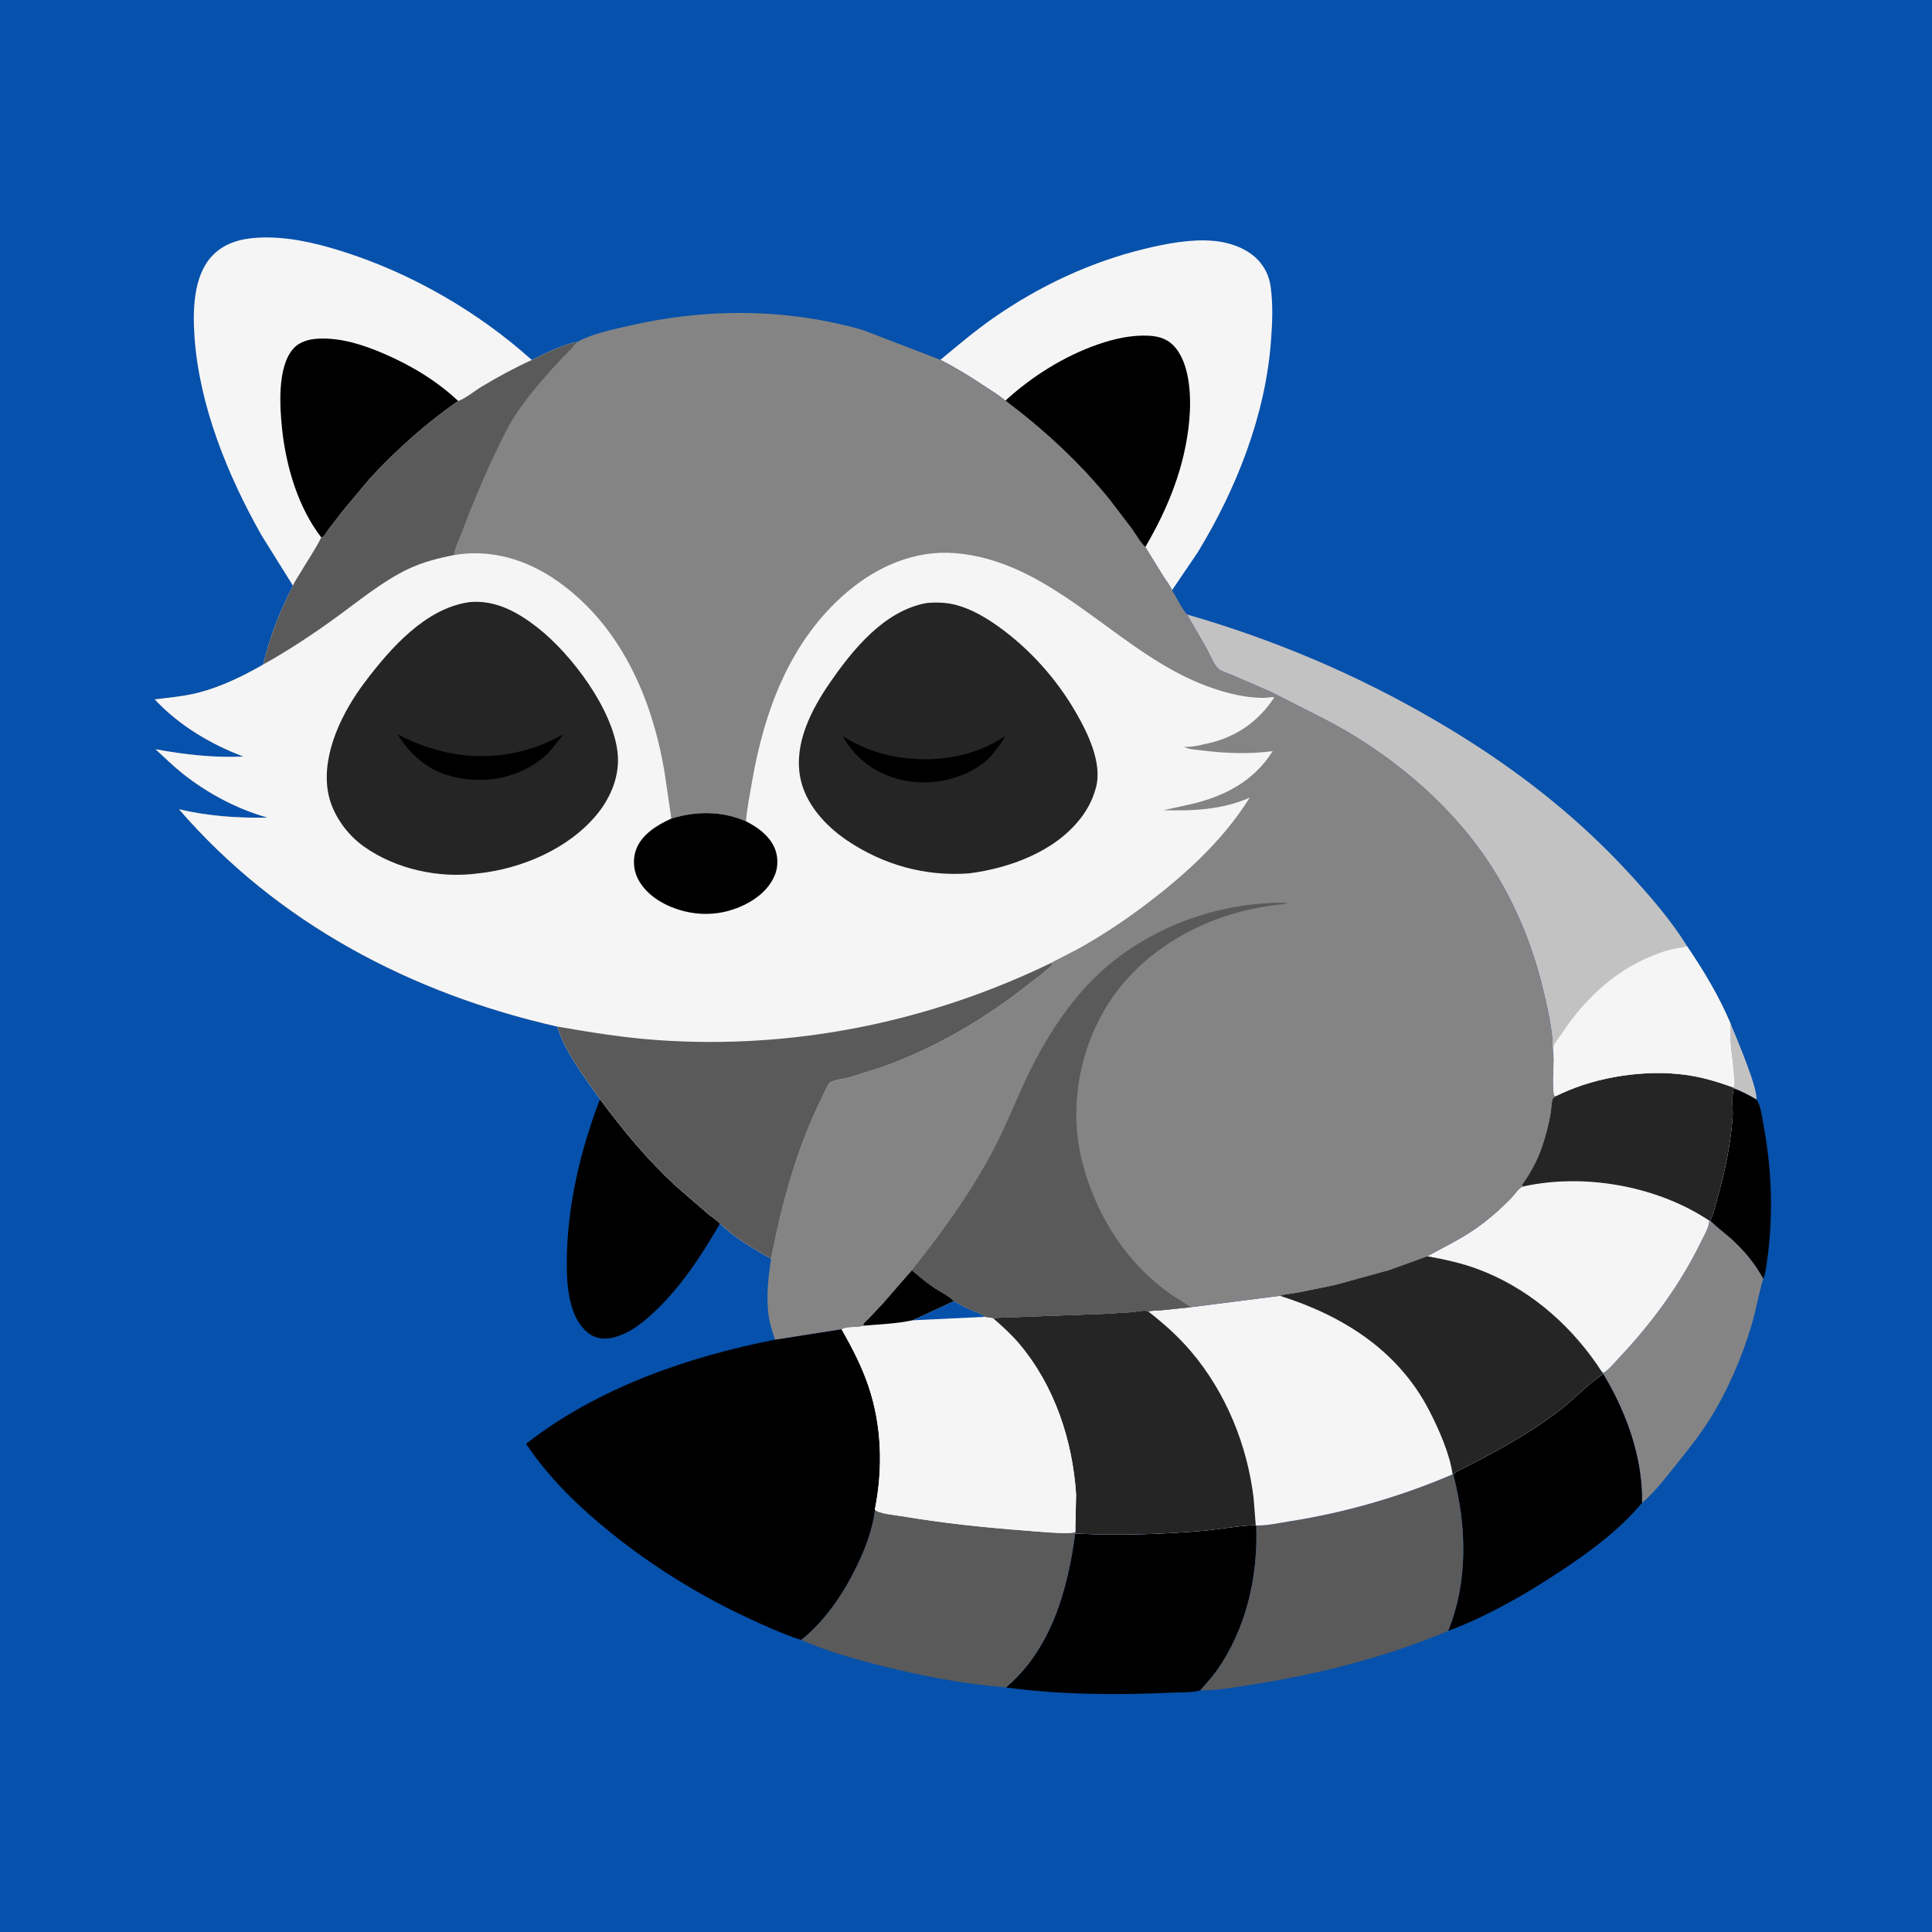
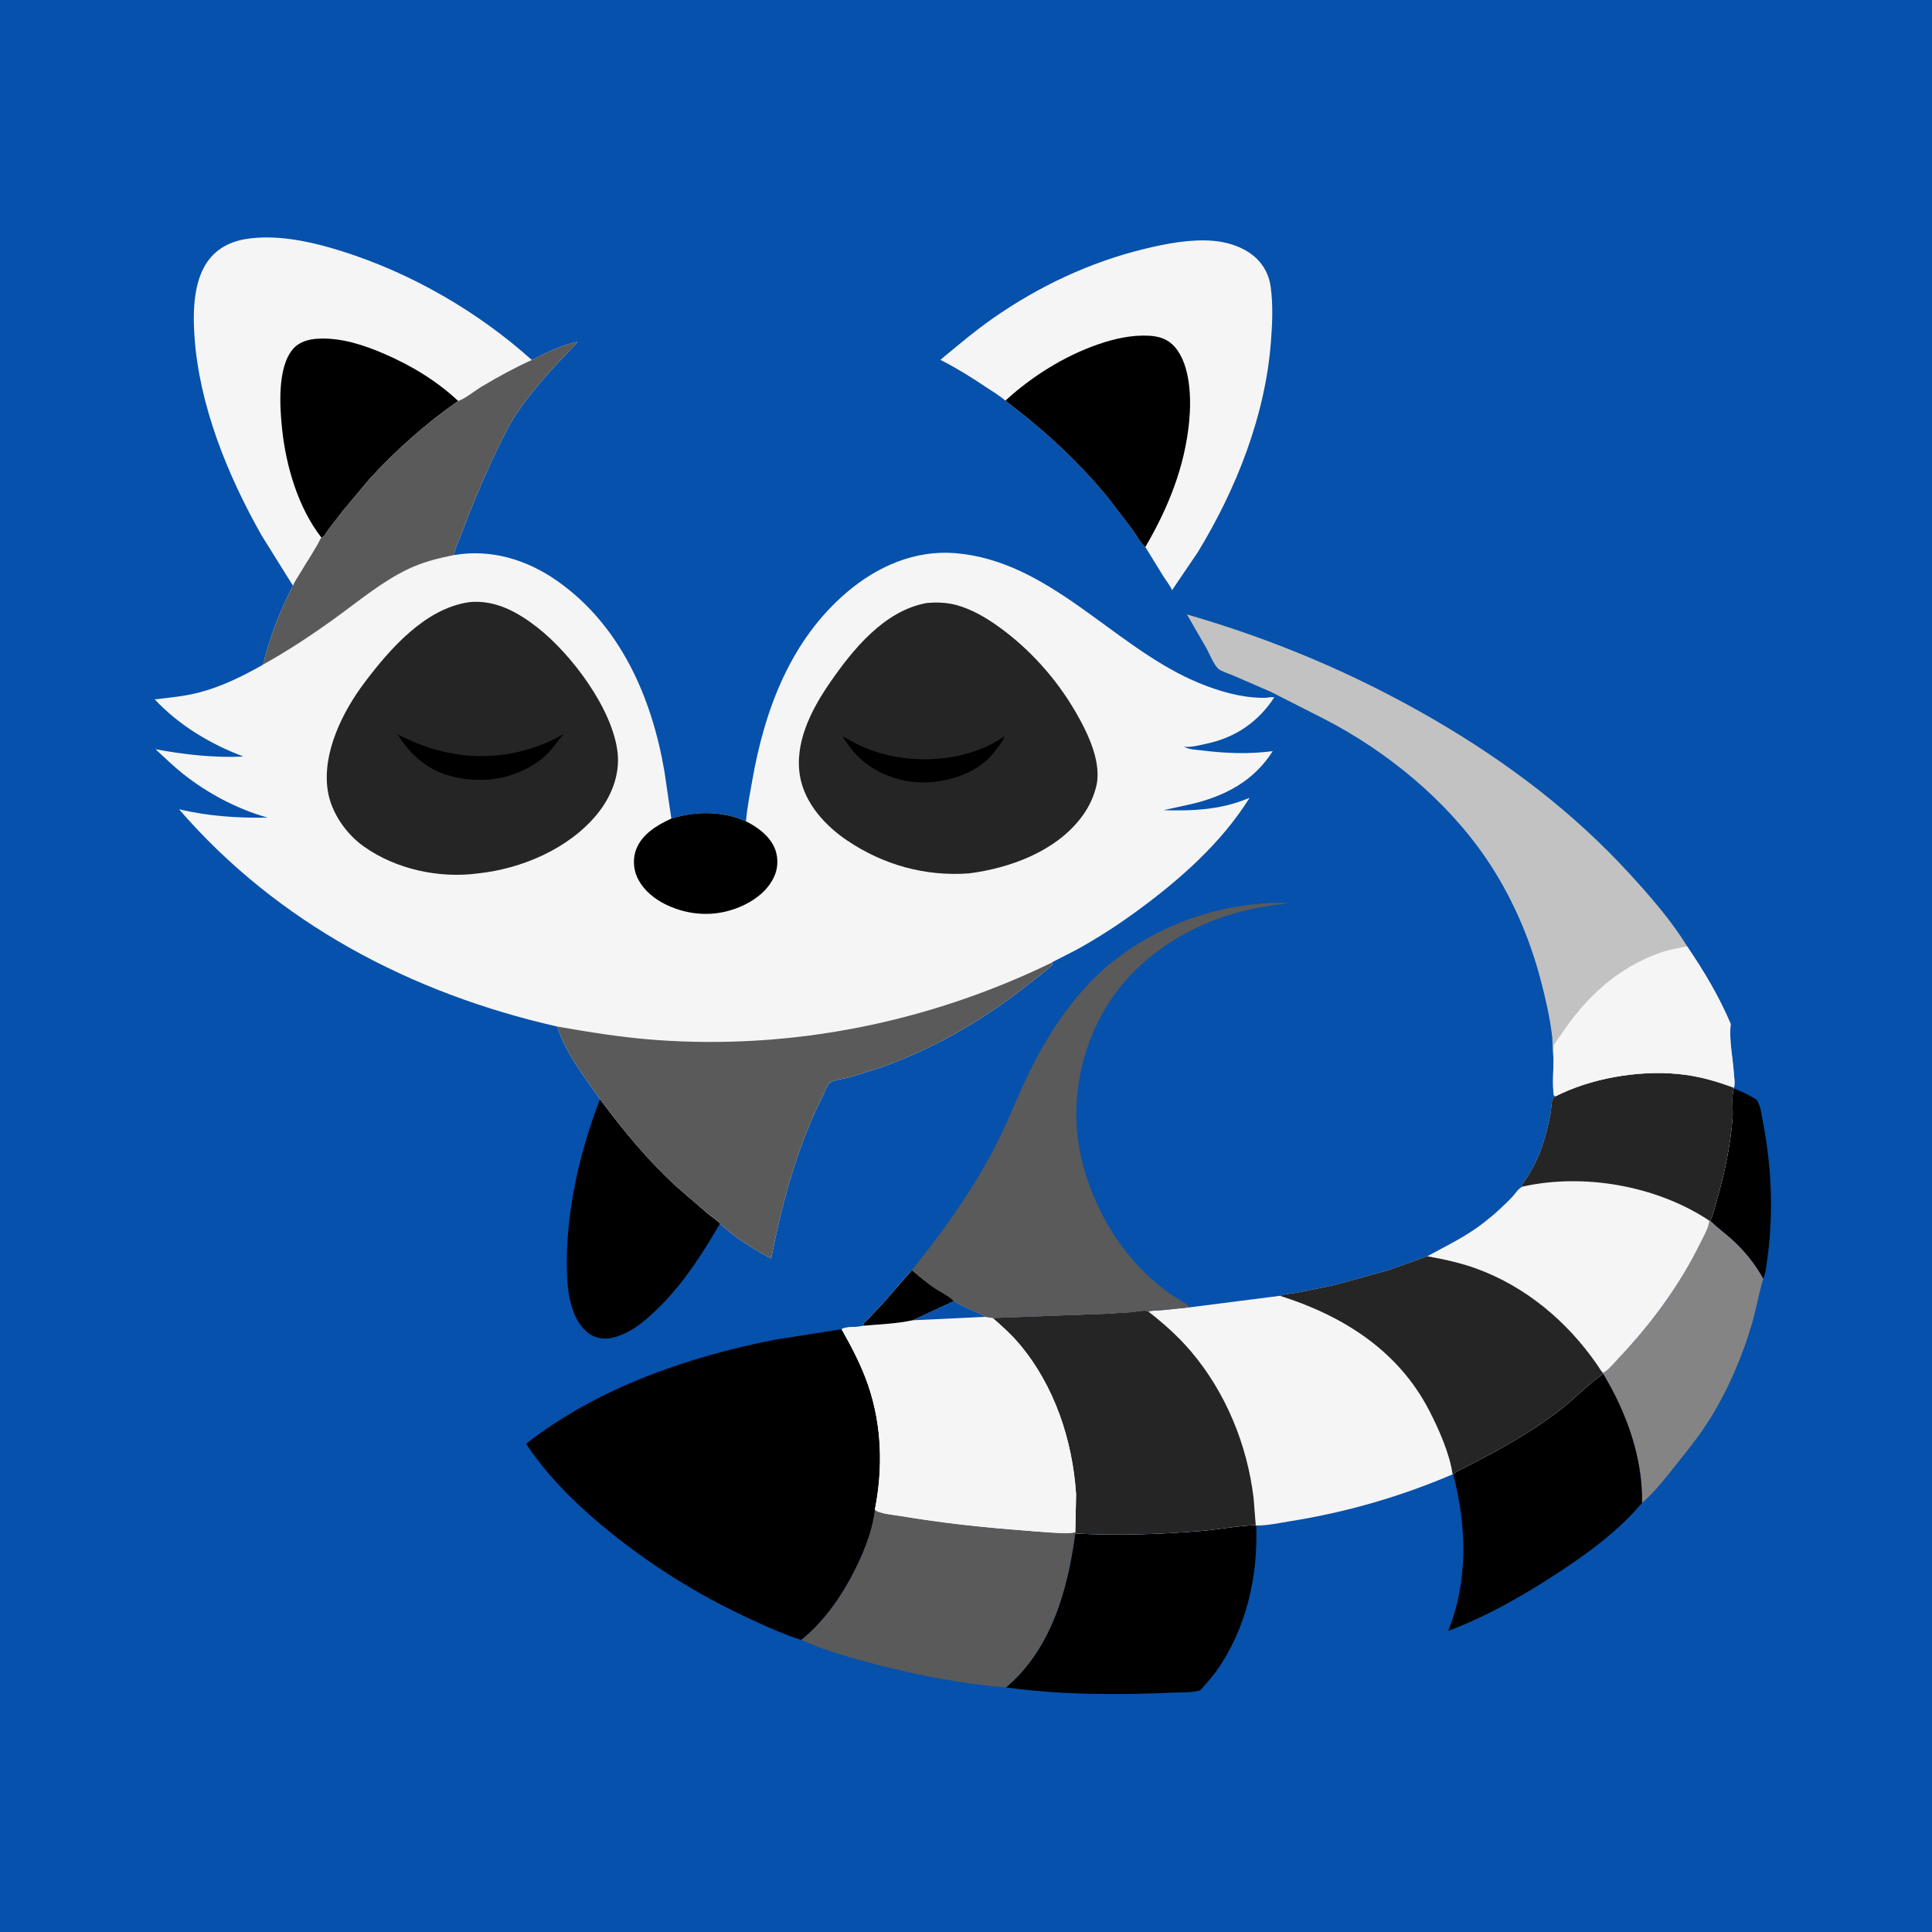
<svg xmlns="http://www.w3.org/2000/svg" version="1.1" style="display: block;" viewBox="0 0 2048 2048" width="1024" height="1024">
  <path transform="translate(0,0)" fill="rgb(6,81,171)" d="M -0 -0 L 2048 0 L 2048 2048 L -0 2048 L -0 -0 z" />
-   <path transform="translate(0,0)" fill="rgb(195,194,194)" d="M 1834.64 1085.48 C 1840.85 1100.34 1863.4 1153.37 1861.93 1165.6 C 1854.23 1161.04 1846.34 1156.94 1837.98 1153.72 L 1838 1153.01 C 1839.49 1149.07 1838.3 1142.59 1838.02 1138.28 C 1836.89 1121.1 1832.66 1102.48 1834.64 1085.48 z" />
  <path transform="translate(0,0)" fill="rgb(0,0,0)" d="M 1837.98 1153.72 C 1846.34 1156.94 1854.23 1161.04 1861.93 1165.6 C 1866.46 1171.7 1867.59 1182.99 1869.02 1190.5 C 1878.33 1239.37 1880.11 1289.43 1872.87 1338.72 C 1872.06 1344.27 1871.35 1350.43 1869.1 1355.61 C 1860.56 1339.8 1848.6 1325.29 1835.25 1313.32 C 1828.36 1307.14 1820.65 1301.58 1814.06 1295.1 L 1812.93 1293.98 C 1816.25 1287.54 1818.03 1278.82 1820.04 1271.82 C 1828.23 1243.41 1834.31 1214.52 1836.6 1185 C 1837.31 1175.91 1835.19 1162.03 1837.98 1153.72 z" />
  <path transform="translate(0,0)" fill="rgb(133,132,132)" d="M 1812.02 1294.01 L 1812.93 1293.98 L 1814.06 1295.1 C 1820.65 1301.58 1828.36 1307.14 1835.25 1313.32 C 1848.6 1325.29 1860.56 1339.8 1869.1 1355.61 C 1864.27 1371.32 1861.67 1387.81 1857.01 1403.68 C 1846.76 1438.51 1831.4 1474.2 1812.08 1504.92 C 1802.15 1520.72 1790.93 1535 1779.23 1549.48 C 1767.16 1564.43 1755.26 1580.67 1740.61 1593.16 C 1741.4 1544.88 1724 1497.12 1699.41 1456.31 L 1698.89 1455.23 C 1699.89 1454.94 1700.23 1454.91 1701.2 1454.25 C 1706.51 1450.68 1712.15 1443.61 1716.6 1438.89 C 1750.82 1402.58 1780.56 1362.26 1802.6 1317.34 C 1806.07 1310.25 1811.22 1301.84 1812.02 1294.01 z" />
  <path transform="translate(0,0)" fill="rgb(0,0,0)" d="M 636.019 1165.14 C 660.857 1198.54 686.672 1229.94 717.477 1258.08 L 750.189 1286.4 C 754.206 1289.74 759.91 1293.17 763.247 1297.01 C 743.707 1330.69 721.484 1364.91 692.686 1391.5 C 683.442 1400.04 673.74 1408.2 662.219 1413.5 C 652.198 1418.11 641.243 1421.11 630.5 1416.99 C 620.985 1413.33 613.527 1403.54 609.549 1394.44 C 601.687 1376.45 600.745 1356.58 600.825 1337.24 C 601.066 1279.11 615.242 1219.26 636.019 1165.14 z" />
  <path transform="translate(0,0)" fill="rgb(0,0,0)" d="M 1540.61 1563.49 C 1542.11 1560.51 1545.54 1559.28 1548.45 1557.8 C 1585.27 1539.12 1620.6 1520.11 1653.5 1494.8 C 1668.95 1482.92 1682.82 1467.77 1698.72 1456.78 L 1699.41 1456.31 C 1724 1497.12 1741.4 1544.88 1740.61 1593.16 C 1715.29 1623.31 1681.72 1647.63 1648.9 1668.99 C 1613.4 1692.1 1574.92 1713.97 1535.1 1728.84 C 1556.38 1676.64 1554.73 1617.21 1540.61 1563.49 z" />
  <path transform="translate(0,0)" fill="rgb(0,0,0)" d="M 1139.74 1625.6 C 1183.66 1627.86 1229.1 1626.57 1272.93 1622.93 C 1292.34 1621.32 1311.71 1617.39 1331.13 1616.72 L 1331.65 1617.09 C 1333.67 1671.27 1321.09 1726.66 1289.45 1771.37 C 1284.27 1778.69 1278.05 1785.04 1272.3 1791.88 C 1263.58 1794.45 1252.26 1793.8 1243.07 1794.24 C 1184.83 1797 1124.2 1796.63 1066.37 1788.77 C 1114.25 1748.27 1131.87 1685.36 1139.74 1625.6 z" />
  <path transform="translate(0,0)" fill="rgb(90,90,90)" d="M 927.404 1600.27 C 931.051 1604.52 949.077 1606.09 954.906 1607.08 C 998.98 1614.54 1042.73 1619.16 1087.25 1622.5 C 1095.71 1623.14 1134.58 1627.01 1139.85 1624.03 L 1139.74 1625.6 C 1131.87 1685.36 1114.25 1748.27 1066.37 1788.77 C 1021.07 1785.02 976.739 1776.54 932.72 1765.4 C 904.572 1758.28 875.759 1750.09 849.141 1738.38 C 874.625 1718.19 894.253 1688.8 908.244 1659.84 C 917.293 1641.1 924.941 1621.04 927.404 1600.27 z" />
-   <path transform="translate(0,0)" fill="rgb(90,90,90)" d="M 1331.65 1617.09 C 1343.31 1617.3 1356.01 1614.39 1367.56 1612.57 C 1426.86 1603.19 1484.6 1586.5 1539.82 1562.84 L 1540.61 1563.49 C 1554.73 1617.21 1556.38 1676.64 1535.1 1728.84 C 1468.83 1756.62 1399.03 1774.45 1328.18 1785.62 C 1309.93 1788.5 1290.77 1791.98 1272.3 1791.88 C 1278.05 1785.04 1284.27 1778.69 1289.45 1771.37 C 1321.09 1726.66 1333.67 1671.27 1331.65 1617.09 z" />
  <path transform="translate(0,0)" fill="rgb(246,245,245)" d="M 1648.91 1162.1 L 1655.62 1158.9 C 1694.33 1141.15 1744.19 1133.64 1786.5 1139.34 C 1804.28 1141.73 1821.22 1146.8 1838 1153.01 L 1837.98 1153.72 C 1835.19 1162.03 1837.31 1175.91 1836.6 1185 C 1834.31 1214.52 1828.23 1243.41 1820.04 1271.82 C 1818.03 1278.82 1816.25 1287.54 1812.93 1293.98 L 1812.02 1294.01 C 1811.22 1301.84 1806.07 1310.25 1802.6 1317.34 C 1780.56 1362.26 1750.82 1402.58 1716.6 1438.89 C 1712.15 1443.61 1706.51 1450.68 1701.2 1454.25 C 1700.23 1454.91 1699.89 1454.94 1698.89 1455.23 C 1696.66 1452.63 1694.8 1449.3 1692.84 1446.47 C 1661.25 1400.86 1617.54 1364.02 1565.15 1344.87 C 1548.28 1338.71 1530.45 1334.92 1512.82 1331.72 C 1533.25 1320.64 1554.56 1310.45 1572.92 1296.04 C 1579.23 1291.09 1585.38 1285.97 1591.19 1280.44 C 1595.54 1276.31 1600.01 1272.16 1603.99 1267.68 C 1607.13 1264.16 1610.07 1258.99 1614.76 1257.68 L 1613.01 1256.47 C 1622.06 1244 1629.57 1230.3 1634.56 1215.71 C 1638.55 1204.03 1641.76 1191.67 1643.78 1179.5 C 1644.27 1176.53 1644.74 1166.47 1646.12 1164.5 C 1646.83 1163.5 1647.98 1162.9 1648.91 1162.1 z" />
  <path transform="translate(0,0)" fill="rgb(37,37,37)" d="M 1648.91 1162.1 L 1655.62 1158.9 C 1694.33 1141.15 1744.19 1133.64 1786.5 1139.34 C 1804.28 1141.73 1821.22 1146.8 1838 1153.01 L 1837.98 1153.72 C 1835.19 1162.03 1837.31 1175.91 1836.6 1185 C 1834.31 1214.52 1828.23 1243.41 1820.04 1271.82 C 1818.03 1278.82 1816.25 1287.54 1812.93 1293.98 L 1812.02 1294.01 L 1808.26 1291.56 C 1753.3 1256.55 1678.35 1243.72 1614.76 1257.68 L 1613.01 1256.47 C 1622.06 1244 1629.57 1230.3 1634.56 1215.71 C 1638.55 1204.03 1641.76 1191.67 1643.78 1179.5 C 1644.27 1176.53 1644.74 1166.47 1646.12 1164.5 C 1646.83 1163.5 1647.98 1162.9 1648.91 1162.1 z" />
  <path transform="translate(0,0)" fill="rgb(195,194,194)" d="M 1258.2 651.317 C 1350.96 678.141 1438.03 714.944 1521.41 763.586 C 1597.92 808.221 1667.79 861.07 1727.74 926.585 C 1749.23 950.073 1771.85 975.934 1788.44 1003.18 C 1806.17 1029.37 1822.33 1056.26 1834.64 1085.48 C 1832.66 1102.48 1836.89 1121.1 1838.02 1138.28 C 1838.3 1142.59 1839.49 1149.07 1838 1153.01 C 1821.22 1146.8 1804.28 1141.73 1786.5 1139.34 C 1744.19 1133.64 1694.33 1141.15 1655.62 1158.9 L 1648.91 1162.1 L 1647.17 1161.23 C 1645.29 1149.15 1646.85 1134.53 1646.87 1122.18 C 1645.41 1114.11 1646.17 1105.33 1645.15 1097.06 C 1642.71 1077.33 1637.97 1056.89 1632.89 1037.68 C 1620.98 992.568 1601.62 948.52 1575.32 909.906 C 1533.22 848.087 1470 796.25 1403.82 762.181 L 1347.15 733.381 L 1307.27 716.09 C 1303.15 714.206 1294.88 711.83 1291.66 709.07 C 1286.76 704.865 1282.19 693.228 1278.98 687.364 L 1258.2 651.317 z" />
  <path transform="translate(0,0)" fill="rgb(246,245,245)" d="M 1788.44 1003.18 C 1806.17 1029.37 1822.33 1056.26 1834.64 1085.48 C 1832.66 1102.48 1836.89 1121.1 1838.02 1138.28 C 1838.3 1142.59 1839.49 1149.07 1838 1153.01 C 1821.22 1146.8 1804.28 1141.73 1786.5 1139.34 C 1744.19 1133.64 1694.33 1141.15 1655.62 1158.9 L 1648.91 1162.1 L 1647.17 1161.23 C 1645.29 1149.15 1646.85 1134.53 1646.87 1122.18 C 1647.3 1118.17 1646.07 1112.37 1647.07 1108.75 C 1647.99 1105.43 1652.71 1099.76 1654.73 1096.73 C 1681.41 1056.65 1715.22 1025.35 1761.29 1009.43 C 1769.89 1006.46 1779.51 1004.95 1788.44 1003.18 z" />
  <path transform="translate(0,0)" fill="rgb(246,245,245)" d="M 996.859 381.432 C 1015.11 366.293 1033.25 350.911 1052.71 337.315 C 1101.21 303.421 1155.52 277.853 1213 263.87 C 1236.38 258.183 1262.35 253.189 1286.5 255.336 C 1304.49 256.937 1324.38 264.031 1336.01 278.405 C 1342.48 286.403 1345.77 294.932 1347.09 305 C 1349.58 323.95 1348.7 342.511 1347.29 361.499 C 1341.42 440.453 1310.64 518.205 1269.69 585.415 L 1242.37 625.706 C 1240.66 620.952 1236 615.391 1233.24 610.968 L 1214.11 579.865 C 1208.77 575.232 1204.11 566.512 1199.86 560.614 L 1175.74 528.985 C 1143.23 489.221 1106.65 455.533 1065.73 424.73 C 1059.52 419.208 1051.85 414.795 1044.94 410.164 C 1029.21 399.63 1013.75 390.042 996.859 381.432 z" />
  <path transform="translate(0,0)" fill="rgb(0,0,0)" d="M 1065.73 424.73 C 1093.71 399.025 1128.06 377.499 1164 365.01 C 1181.05 359.084 1199.83 354.867 1218 355.885 C 1228.9 356.496 1238.14 359.447 1245.44 367.881 C 1262.02 387.031 1262.87 422.709 1260.6 446.5 C 1255.99 494.835 1238.4 538.269 1214.11 579.865 C 1208.77 575.232 1204.11 566.512 1199.86 560.614 L 1175.74 528.985 C 1143.23 489.221 1106.65 455.533 1065.73 424.73 z" />
  <path transform="translate(0,0)" fill="rgb(0,0,0)" d="M 821.566 1420.11 L 892.11 1408.99 C 903.112 1428.36 913.322 1447.87 920.499 1469.03 C 934.861 1511.4 936.071 1556.61 927.404 1600.27 C 924.941 1621.04 917.293 1641.1 908.244 1659.84 C 894.253 1688.8 874.625 1718.19 849.141 1738.38 C 828.867 1731.82 808.976 1722.69 789.719 1713.62 C 739.409 1689.9 692.568 1660.79 649.113 1626.05 C 614.705 1598.53 582.184 1567.28 557.601 1530.49 C 633.122 1471.47 728.468 1438.39 821.566 1420.11 z" />
  <path transform="translate(0,0)" fill="rgb(246,245,245)" d="M 310.57 620.897 L 277.378 567.689 C 241.304 504.016 211.011 429.744 206.109 356.049 C 204.316 329.087 204.931 293.497 223.963 272.249 C 236.858 257.852 254.636 253.005 273.431 251.956 C 303.676 250.269 334.079 257.369 362.732 266.406 C 435.94 289.495 506.647 330.297 563.738 381.601 C 578.649 374.146 595.697 365.577 612.167 362.364 L 611.349 363.354 C 605.47 370.366 598.823 376.644 592.617 383.355 C 578.77 398.33 565.278 413.635 553.33 430.187 C 547.868 437.754 542.428 446.003 538.119 454.283 C 519.523 490.021 503.181 528.487 489.015 566.173 C 486.456 572.98 482.088 581.237 481.435 588.374 C 464.474 591.824 448.678 595.713 432.932 603.165 C 405.629 616.086 380.89 636.726 356.443 654.45 C 331.524 672.515 305.779 689.623 278.844 704.542 C 286.211 674.816 296.395 648.102 310.57 620.897 z" />
  <path transform="translate(0,0)" fill="rgb(0,0,0)" d="M 340.537 569.632 C 315.991 538.002 303.23 494.212 299.046 454.922 C 296.499 431.001 293.887 389.403 310.525 370.058 C 317.402 362.06 327.592 359.458 337.763 358.987 C 361.619 357.882 385.365 365.61 407 374.929 C 435.649 387.269 462.924 403.637 485.714 425.074 C 451.961 448.427 419.536 477.363 391.806 507.597 L 364.065 540.721 L 348.106 561.382 C 346.639 563.306 344.257 567.633 342.5 568.963 C 341.949 569.38 341.191 569.409 340.537 569.632 z" />
  <path transform="translate(0,0)" fill="rgb(90,90,90)" d="M 563.738 381.601 C 578.649 374.146 595.697 365.577 612.167 362.364 L 611.349 363.354 C 605.47 370.366 598.823 376.644 592.617 383.355 C 578.77 398.33 565.278 413.635 553.33 430.187 C 547.868 437.754 542.428 446.003 538.119 454.283 C 519.523 490.021 503.181 528.487 489.015 566.173 C 486.456 572.98 482.088 581.237 481.435 588.374 C 464.474 591.824 448.678 595.713 432.932 603.165 C 405.629 616.086 380.89 636.726 356.443 654.45 C 331.524 672.515 305.779 689.623 278.844 704.542 C 286.211 674.816 296.395 648.102 310.57 620.897 C 312.072 616.739 315.563 612.001 317.838 608.082 C 325.238 595.338 334.092 582.828 340.537 569.632 C 341.191 569.409 341.949 569.38 342.5 568.963 C 344.257 567.633 346.639 563.306 348.106 561.382 L 364.065 540.721 L 391.806 507.597 C 419.536 477.363 451.961 448.427 485.714 425.074 C 493.962 422.126 503.102 414.295 510.804 409.694 C 527.839 399.515 545.639 389.744 563.738 381.601 z" />
  <path transform="translate(0,0)" fill="rgb(246,245,245)" d="M 1512.82 1331.72 C 1530.45 1334.92 1548.28 1338.71 1565.15 1344.87 C 1617.54 1364.02 1661.25 1400.86 1692.84 1446.47 C 1694.8 1449.3 1696.66 1452.63 1698.89 1455.23 L 1699.41 1456.31 L 1698.72 1456.78 C 1682.82 1467.77 1668.95 1482.92 1653.5 1494.8 C 1620.6 1520.11 1585.27 1539.12 1548.45 1557.8 C 1545.54 1559.28 1542.11 1560.51 1540.61 1563.49 L 1539.82 1562.84 C 1484.6 1586.5 1426.86 1603.19 1367.56 1612.57 C 1356.01 1614.39 1343.31 1617.3 1331.65 1617.09 L 1331.13 1616.72 C 1311.71 1617.39 1292.34 1621.32 1272.93 1622.93 C 1229.1 1626.57 1183.66 1627.86 1139.74 1625.6 L 1139.85 1624.03 C 1134.58 1627.01 1095.71 1623.14 1087.25 1622.5 C 1042.73 1619.16 998.98 1614.54 954.906 1607.08 C 949.077 1606.09 931.051 1604.52 927.404 1600.27 C 936.071 1556.61 934.861 1511.4 920.499 1469.03 C 913.322 1447.87 903.112 1428.36 892.11 1408.99 C 898.89 1405.4 907.893 1407.77 915.082 1405.31 C 915.18 1404.65 915.114 1403.93 915.375 1403.31 C 915.945 1401.96 919.593 1398.92 920.708 1397.76 L 935.5 1382.1 L 966.606 1346.41 C 973.873 1352.54 981.235 1358.6 989 1364.09 C 995.475 1368.66 1006.02 1373.41 1011.13 1379.19 C 1017.78 1383.27 1024.64 1386.46 1031.77 1389.56 C 1036.01 1391.41 1040.67 1392.72 1044.1 1395.91 L 1052.27 1397.1 L 1172 1392.65 L 1199.5 1390.94 C 1204.05 1390.5 1208.95 1389.34 1213.5 1389.36 C 1214.84 1389.36 1215.84 1389.72 1217.1 1390.14 C 1221.93 1389.12 1227.2 1389.26 1232.12 1388.81 L 1262.28 1385.69 L 1356.83 1373.61 C 1362.58 1371.51 1369.55 1371.31 1375.6 1370.22 L 1415.38 1362.06 L 1472.83 1346.18 L 1512.82 1331.72 z" />
  <path transform="translate(0,0)" fill="rgb(37,37,37)" d="M 1512.82 1331.72 C 1530.45 1334.92 1548.28 1338.71 1565.15 1344.87 C 1617.54 1364.02 1661.25 1400.86 1692.84 1446.47 C 1694.8 1449.3 1696.66 1452.63 1698.89 1455.23 L 1699.41 1456.31 L 1698.72 1456.78 C 1682.82 1467.77 1668.95 1482.92 1653.5 1494.8 C 1620.6 1520.11 1585.27 1539.12 1548.45 1557.8 C 1545.54 1559.28 1542.11 1560.51 1540.61 1563.49 L 1539.82 1562.84 C 1536.7 1540.87 1525.29 1515.15 1515.17 1495.49 C 1482.23 1431.54 1423.58 1394.74 1356.83 1373.61 C 1362.58 1371.51 1369.55 1371.31 1375.6 1370.22 L 1415.38 1362.06 L 1472.83 1346.18 L 1512.82 1331.72 z" />
  <path transform="translate(0,0)" fill="rgb(37,37,37)" d="M 1052.27 1397.1 L 1172 1392.65 L 1199.5 1390.94 C 1204.05 1390.5 1208.95 1389.34 1213.5 1389.36 C 1214.84 1389.36 1215.84 1389.72 1217.1 1390.14 C 1233.62 1403 1248.9 1416.57 1262.5 1432.57 C 1299.38 1475.96 1322.12 1531.64 1328.87 1588 L 1331.13 1616.72 C 1311.71 1617.39 1292.34 1621.32 1272.93 1622.93 C 1229.1 1626.57 1183.66 1627.86 1139.74 1625.6 L 1139.85 1624.03 L 1140.7 1584.04 C 1136.96 1526.74 1117.79 1468.73 1080.37 1424.47 C 1071.93 1414.49 1062.12 1405.65 1052.27 1397.1 z" />
  <path transform="translate(0,0)" fill="rgb(246,245,245)" d="M 966.606 1346.41 C 973.873 1352.54 981.235 1358.6 989 1364.09 C 995.475 1368.66 1006.02 1373.41 1011.13 1379.19 C 1017.78 1383.27 1024.64 1386.46 1031.77 1389.56 C 1036.01 1391.41 1040.67 1392.72 1044.1 1395.91 L 1052.27 1397.1 C 1062.12 1405.65 1071.93 1414.49 1080.37 1424.47 C 1117.79 1468.73 1136.96 1526.74 1140.7 1584.04 L 1139.85 1624.03 C 1134.58 1627.01 1095.71 1623.14 1087.25 1622.5 C 1042.73 1619.16 998.98 1614.54 954.906 1607.08 C 949.077 1606.09 931.051 1604.52 927.404 1600.27 C 936.071 1556.61 934.861 1511.4 920.499 1469.03 C 913.322 1447.87 903.112 1428.36 892.11 1408.99 C 898.89 1405.4 907.893 1407.77 915.082 1405.31 C 915.18 1404.65 915.114 1403.93 915.375 1403.31 C 915.945 1401.96 919.593 1398.92 920.708 1397.76 L 935.5 1382.1 L 966.606 1346.41 z" />
  <path transform="translate(0,0)" fill="rgb(6,81,171)" d="M 1011.13 1379.19 C 1017.78 1383.27 1024.64 1386.46 1031.77 1389.56 C 1036.01 1391.41 1040.67 1392.72 1044.1 1395.91 L 967.308 1399.56 L 1011.13 1379.19 z" />
  <path transform="translate(0,0)" fill="rgb(0,0,0)" d="M 966.606 1346.41 C 973.873 1352.54 981.235 1358.6 989 1364.09 C 995.475 1368.66 1006.02 1373.41 1011.13 1379.19 L 967.308 1399.56 C 950.526 1403.19 932.244 1403.8 915.082 1405.31 C 915.18 1404.65 915.114 1403.93 915.375 1403.31 C 915.945 1401.96 919.593 1398.92 920.708 1397.76 L 935.5 1382.1 L 966.606 1346.41 z" />
-   <path transform="translate(0,0)" fill="rgb(133,132,132)" d="M 612.167 362.364 C 627.543 353.83 647.937 349.694 665.093 345.697 C 747.663 326.456 833.005 326.42 914.803 349.902 L 996.859 381.432 C 1013.75 390.042 1029.21 399.63 1044.94 410.164 C 1051.85 414.795 1059.52 419.208 1065.73 424.73 C 1106.65 455.533 1143.23 489.221 1175.74 528.985 L 1199.86 560.614 C 1204.11 566.512 1208.77 575.232 1214.11 579.865 L 1233.24 610.968 C 1236 615.391 1240.66 620.952 1242.37 625.706 C 1247.44 633.816 1252.11 644.089 1258.2 651.317 L 1278.98 687.364 C 1282.19 693.228 1286.76 704.865 1291.66 709.07 C 1294.88 711.83 1303.15 714.206 1307.27 716.09 L 1347.15 733.381 L 1403.82 762.181 C 1470 796.25 1533.22 848.087 1575.32 909.906 C 1601.62 948.52 1620.98 992.568 1632.89 1037.68 C 1637.97 1056.89 1642.71 1077.33 1645.15 1097.06 C 1646.17 1105.33 1645.41 1114.11 1646.87 1122.18 C 1646.85 1134.53 1645.29 1149.15 1647.17 1161.23 L 1648.91 1162.1 C 1647.98 1162.9 1646.83 1163.5 1646.12 1164.5 C 1644.74 1166.47 1644.27 1176.53 1643.78 1179.5 C 1641.76 1191.67 1638.55 1204.03 1634.56 1215.71 C 1629.57 1230.3 1622.06 1244 1613.01 1256.47 L 1614.76 1257.68 C 1610.07 1258.99 1607.13 1264.16 1603.99 1267.68 C 1600.01 1272.16 1595.54 1276.31 1591.19 1280.44 C 1585.38 1285.97 1579.23 1291.09 1572.92 1296.04 C 1554.56 1310.45 1533.25 1320.64 1512.82 1331.72 L 1472.83 1346.18 L 1415.38 1362.06 L 1375.6 1370.22 C 1369.55 1371.31 1362.58 1371.51 1356.83 1373.61 L 1262.28 1385.69 L 1232.12 1388.81 C 1227.2 1389.26 1221.93 1389.12 1217.1 1390.14 C 1215.84 1389.72 1214.84 1389.36 1213.5 1389.36 C 1208.95 1389.34 1204.05 1390.5 1199.5 1390.94 L 1172 1392.65 L 1052.27 1397.1 L 1044.1 1395.91 C 1040.67 1392.72 1036.01 1391.41 1031.77 1389.56 C 1024.64 1386.46 1017.78 1383.27 1011.13 1379.19 C 1006.02 1373.41 995.475 1368.66 989 1364.09 C 981.235 1358.6 973.873 1352.54 966.606 1346.41 L 935.5 1382.1 L 920.708 1397.76 C 919.593 1398.92 915.945 1401.96 915.375 1403.31 C 915.114 1403.93 915.18 1404.65 915.082 1405.31 C 907.893 1407.77 898.89 1405.4 892.11 1408.99 L 821.566 1420.11 C 818.786 1411.86 816.143 1403.76 814.855 1395.13 C 811.935 1375.55 814.345 1353.66 817.415 1334.21 C 799.438 1324.34 777.861 1311.46 763.247 1297.01 C 759.91 1293.17 754.206 1289.74 750.189 1286.4 L 717.477 1258.08 C 686.672 1229.94 660.857 1198.54 636.019 1165.14 C 619.166 1141.23 599.629 1116.35 590.653 1088.18 C 435.909 1053.06 294.271 978.663 189.777 857.87 C 221.106 865.219 251.541 867.266 283.629 866.708 C 251.066 857.436 220.368 841.169 193.835 820.167 C 183.728 812.167 174.386 802.943 164.908 794.212 C 194.577 799.831 227.865 803.532 258.014 801.951 C 222.991 788.749 189.791 768.905 164.008 741.372 C 179.885 739.529 195.997 738.016 211.5 733.962 C 234.782 727.875 258.069 716.471 278.844 704.542 C 305.779 689.623 331.524 672.515 356.443 654.45 C 380.89 636.726 405.629 616.086 432.932 603.165 C 448.678 595.713 464.474 591.824 481.435 588.374 C 482.088 581.237 486.456 572.98 489.015 566.173 C 503.181 528.487 519.523 490.021 538.119 454.283 C 542.428 446.003 547.868 437.754 553.33 430.187 C 565.278 413.635 578.77 398.33 592.617 383.355 C 598.823 376.644 605.47 370.366 611.349 363.354 L 612.167 362.364 z" />
  <path transform="translate(0,0)" fill="rgb(90,90,90)" d="M 966.606 1346.41 C 998.541 1306.71 1027.82 1266.17 1051.9 1221.15 C 1068.91 1189.35 1080.85 1155.29 1097.66 1123.58 C 1114.28 1092.22 1134.98 1061.39 1160.33 1036.4 C 1204.11 993.242 1266.09 965.41 1327.06 958.86 C 1339.73 957.5 1353.14 956.359 1365.86 957.345 C 1360 958.701 1354.25 958.905 1348.35 959.817 C 1337.08 961.56 1325.79 963.616 1314.76 966.5 C 1258.72 981.148 1205.24 1015.38 1174.14 1065.03 C 1144.74 1111.95 1133.54 1171.9 1145.92 1226.05 C 1159.86 1286.98 1196.24 1344.52 1250.09 1377.75 L 1262.28 1385.69 L 1232.12 1388.81 C 1227.2 1389.26 1221.93 1389.12 1217.1 1390.14 C 1215.84 1389.72 1214.84 1389.36 1213.5 1389.36 C 1208.95 1389.34 1204.05 1390.5 1199.5 1390.94 L 1172 1392.65 L 1052.27 1397.1 L 1044.1 1395.91 C 1040.67 1392.72 1036.01 1391.41 1031.77 1389.56 C 1024.64 1386.46 1017.78 1383.27 1011.13 1379.19 C 1006.02 1373.41 995.475 1368.66 989 1364.09 C 981.235 1358.6 973.873 1352.54 966.606 1346.41 z" />
  <path transform="translate(0,0)" fill="rgb(246,245,245)" d="M 790.739 870.592 C 791.965 856.389 794.835 842.108 797.28 828.062 C 810.447 752.404 837.996 678.449 898.06 627.513 C 930.17 600.284 970.004 582.857 1012.7 586.373 C 1111.41 594.503 1177.47 681.977 1263.52 720.787 C 1283.19 729.655 1306.99 737.508 1328.56 739.244 C 1332.71 739.578 1336.94 739.888 1341.11 739.7 C 1344.05 739.568 1348.01 738.563 1350.79 739.265 C 1333.79 765.241 1309.67 781.84 1279.11 788.322 C 1271.75 789.884 1262.62 792.502 1255.14 791.5 C 1260.23 794.688 1268.15 794.728 1274.03 795.467 C 1299.11 798.626 1323.98 799.566 1349.11 796.251 C 1329.3 827.802 1298.34 844.078 1262.63 852.421 L 1233.35 858.849 C 1265.16 859.728 1294.99 858.408 1324.66 845.645 C 1294.71 893.739 1250.33 932.776 1204.88 965.981 C 1184.67 980.742 1163.1 994.73 1141.15 1006.74 L 1119.81 1017.7 C 1119.23 1018 1115.21 1019.99 1114.98 1020.41 L 1115.5 1022.58 C 1108.07 1030.26 1098.87 1036.46 1090.5 1043.11 C 1043.23 1080.65 992.441 1110.33 935.562 1130.98 L 901.873 1141.61 C 895.875 1143.25 884.827 1144.55 879.736 1147.61 C 877.689 1148.84 872.597 1160.83 871.134 1163.79 C 844.293 1218.17 829.134 1274.96 817.415 1334.21 C 799.438 1324.34 777.861 1311.46 763.247 1297.01 C 759.91 1293.17 754.206 1289.74 750.189 1286.4 L 717.477 1258.08 C 686.672 1229.94 660.857 1198.54 636.019 1165.14 C 619.166 1141.23 599.629 1116.35 590.653 1088.18 C 435.909 1053.06 294.271 978.663 189.777 857.87 C 221.106 865.219 251.541 867.266 283.629 866.708 C 251.066 857.436 220.368 841.169 193.835 820.167 C 183.728 812.167 174.386 802.943 164.908 794.212 C 194.577 799.831 227.865 803.532 258.014 801.951 C 222.991 788.749 189.791 768.905 164.008 741.372 C 179.885 739.529 195.997 738.016 211.5 733.962 C 234.782 727.875 258.069 716.471 278.844 704.542 C 305.779 689.623 331.524 672.515 356.443 654.45 C 380.89 636.726 405.629 616.086 432.932 603.165 C 448.678 595.713 464.474 591.824 481.435 588.374 C 520.808 581.684 558.691 593.311 590.887 615.965 C 657.673 662.958 691.009 739.469 704.314 817.752 L 711.662 867.741 C 737.566 859.648 765.597 859.56 790.739 870.592 z" />
  <path transform="translate(0,0)" fill="rgb(0,0,0)" d="M 711.662 867.741 C 737.566 859.648 765.597 859.56 790.739 870.592 C 802.969 876.769 814.681 885.208 820.707 897.957 C 824.669 906.338 825.099 917.294 821.956 926 C 816.53 941.027 803.529 952.103 789.514 958.981 C 766.356 970.347 741.147 971.807 716.731 963.392 C 699.996 957.624 683.03 946.546 675.43 929.929 C 671.251 920.794 670.822 909.499 674.458 900.125 C 680.666 884.117 696.863 874.438 711.662 867.741 z" />
  <path transform="translate(0,0)" fill="rgb(90,90,90)" d="M 1114.98 1020.41 L 1115.5 1022.58 C 1108.07 1030.26 1098.87 1036.46 1090.5 1043.11 C 1043.23 1080.65 992.441 1110.33 935.562 1130.98 L 901.873 1141.61 C 895.875 1143.25 884.827 1144.55 879.736 1147.61 C 877.689 1148.84 872.597 1160.83 871.134 1163.79 C 844.293 1218.17 829.134 1274.96 817.415 1334.21 C 799.438 1324.34 777.861 1311.46 763.247 1297.01 C 759.91 1293.17 754.206 1289.74 750.189 1286.4 L 717.477 1258.08 C 686.672 1229.94 660.857 1198.54 636.019 1165.14 C 619.166 1141.23 599.629 1116.35 590.653 1088.18 C 625.492 1094.24 660.192 1099.88 695.5 1102.43 C 840.485 1112.89 984.399 1083.76 1114.98 1020.41 z" />
  <path transform="translate(0,0)" fill="rgb(37,37,37)" d="M 497.33 638.335 L 497.715 638.257 C 525.071 635.686 548.584 648.735 569.499 665.022 C 605.641 693.166 649.709 751.844 654.696 798 C 657.251 821.641 647.773 844.963 633.013 863 C 602.888 899.812 552.747 921.09 506.127 925.918 C 465.1 931.279 419.728 921.389 385.849 897.44 C 366.715 883.915 350.965 861.288 347.403 837.869 C 341.332 797.962 363.266 754.22 386.602 723.299 C 413.565 687.573 450.852 644.918 497.33 638.335 z" />
  <path transform="translate(0,0)" fill="rgb(0,0,0)" d="M 421.472 778.32 C 436.105 786.069 450.351 791.665 466.365 795.844 C 510.461 807.351 558.175 801.179 597.411 778.092 L 583.785 795.271 C 569.72 811.365 547.113 821.974 526.334 825.353 C 502.015 829.309 470.542 824.927 450.363 809.888 L 449 808.859 C 437.227 800.248 429.033 790.677 421.472 778.32 z" />
  <path transform="translate(0,0)" fill="rgb(37,37,37)" d="M 981.988 639.269 C 992.604 638.221 1003.44 638.599 1013.76 641.368 C 1029.86 645.685 1044.98 654.579 1058.44 664.215 C 1091.46 687.844 1119.79 719.529 1140.12 754.592 C 1152.94 776.7 1169.02 809.13 1161.61 835.324 L 1161.11 837 C 1158 848.127 1152.66 858.112 1145.61 867.273 C 1118.29 902.787 1070.18 920.331 1027.23 925.819 C 980.752 929.245 936.314 916.885 897.633 890.692 C 874.776 875.215 853.456 851.822 848.239 823.894 C 841.546 788.068 859.931 752.447 879.68 723.795 C 904.176 688.256 937.338 647.506 981.988 639.269 z" />
  <path transform="translate(0,0)" fill="rgb(0,0,0)" d="M 893.248 780.328 C 910.123 790.92 928.897 798.447 948.538 802.008 C 987.642 809.097 1031.81 803.416 1065.03 780.386 C 1062.99 786.033 1057.55 792.549 1053.79 797.327 C 1049.06 804.044 1040.81 810.674 1033.73 814.823 C 1009.41 829.068 978.544 833.294 951.335 825.617 C 925.796 818.411 906.249 803.392 893.248 780.328 z" />
</svg>